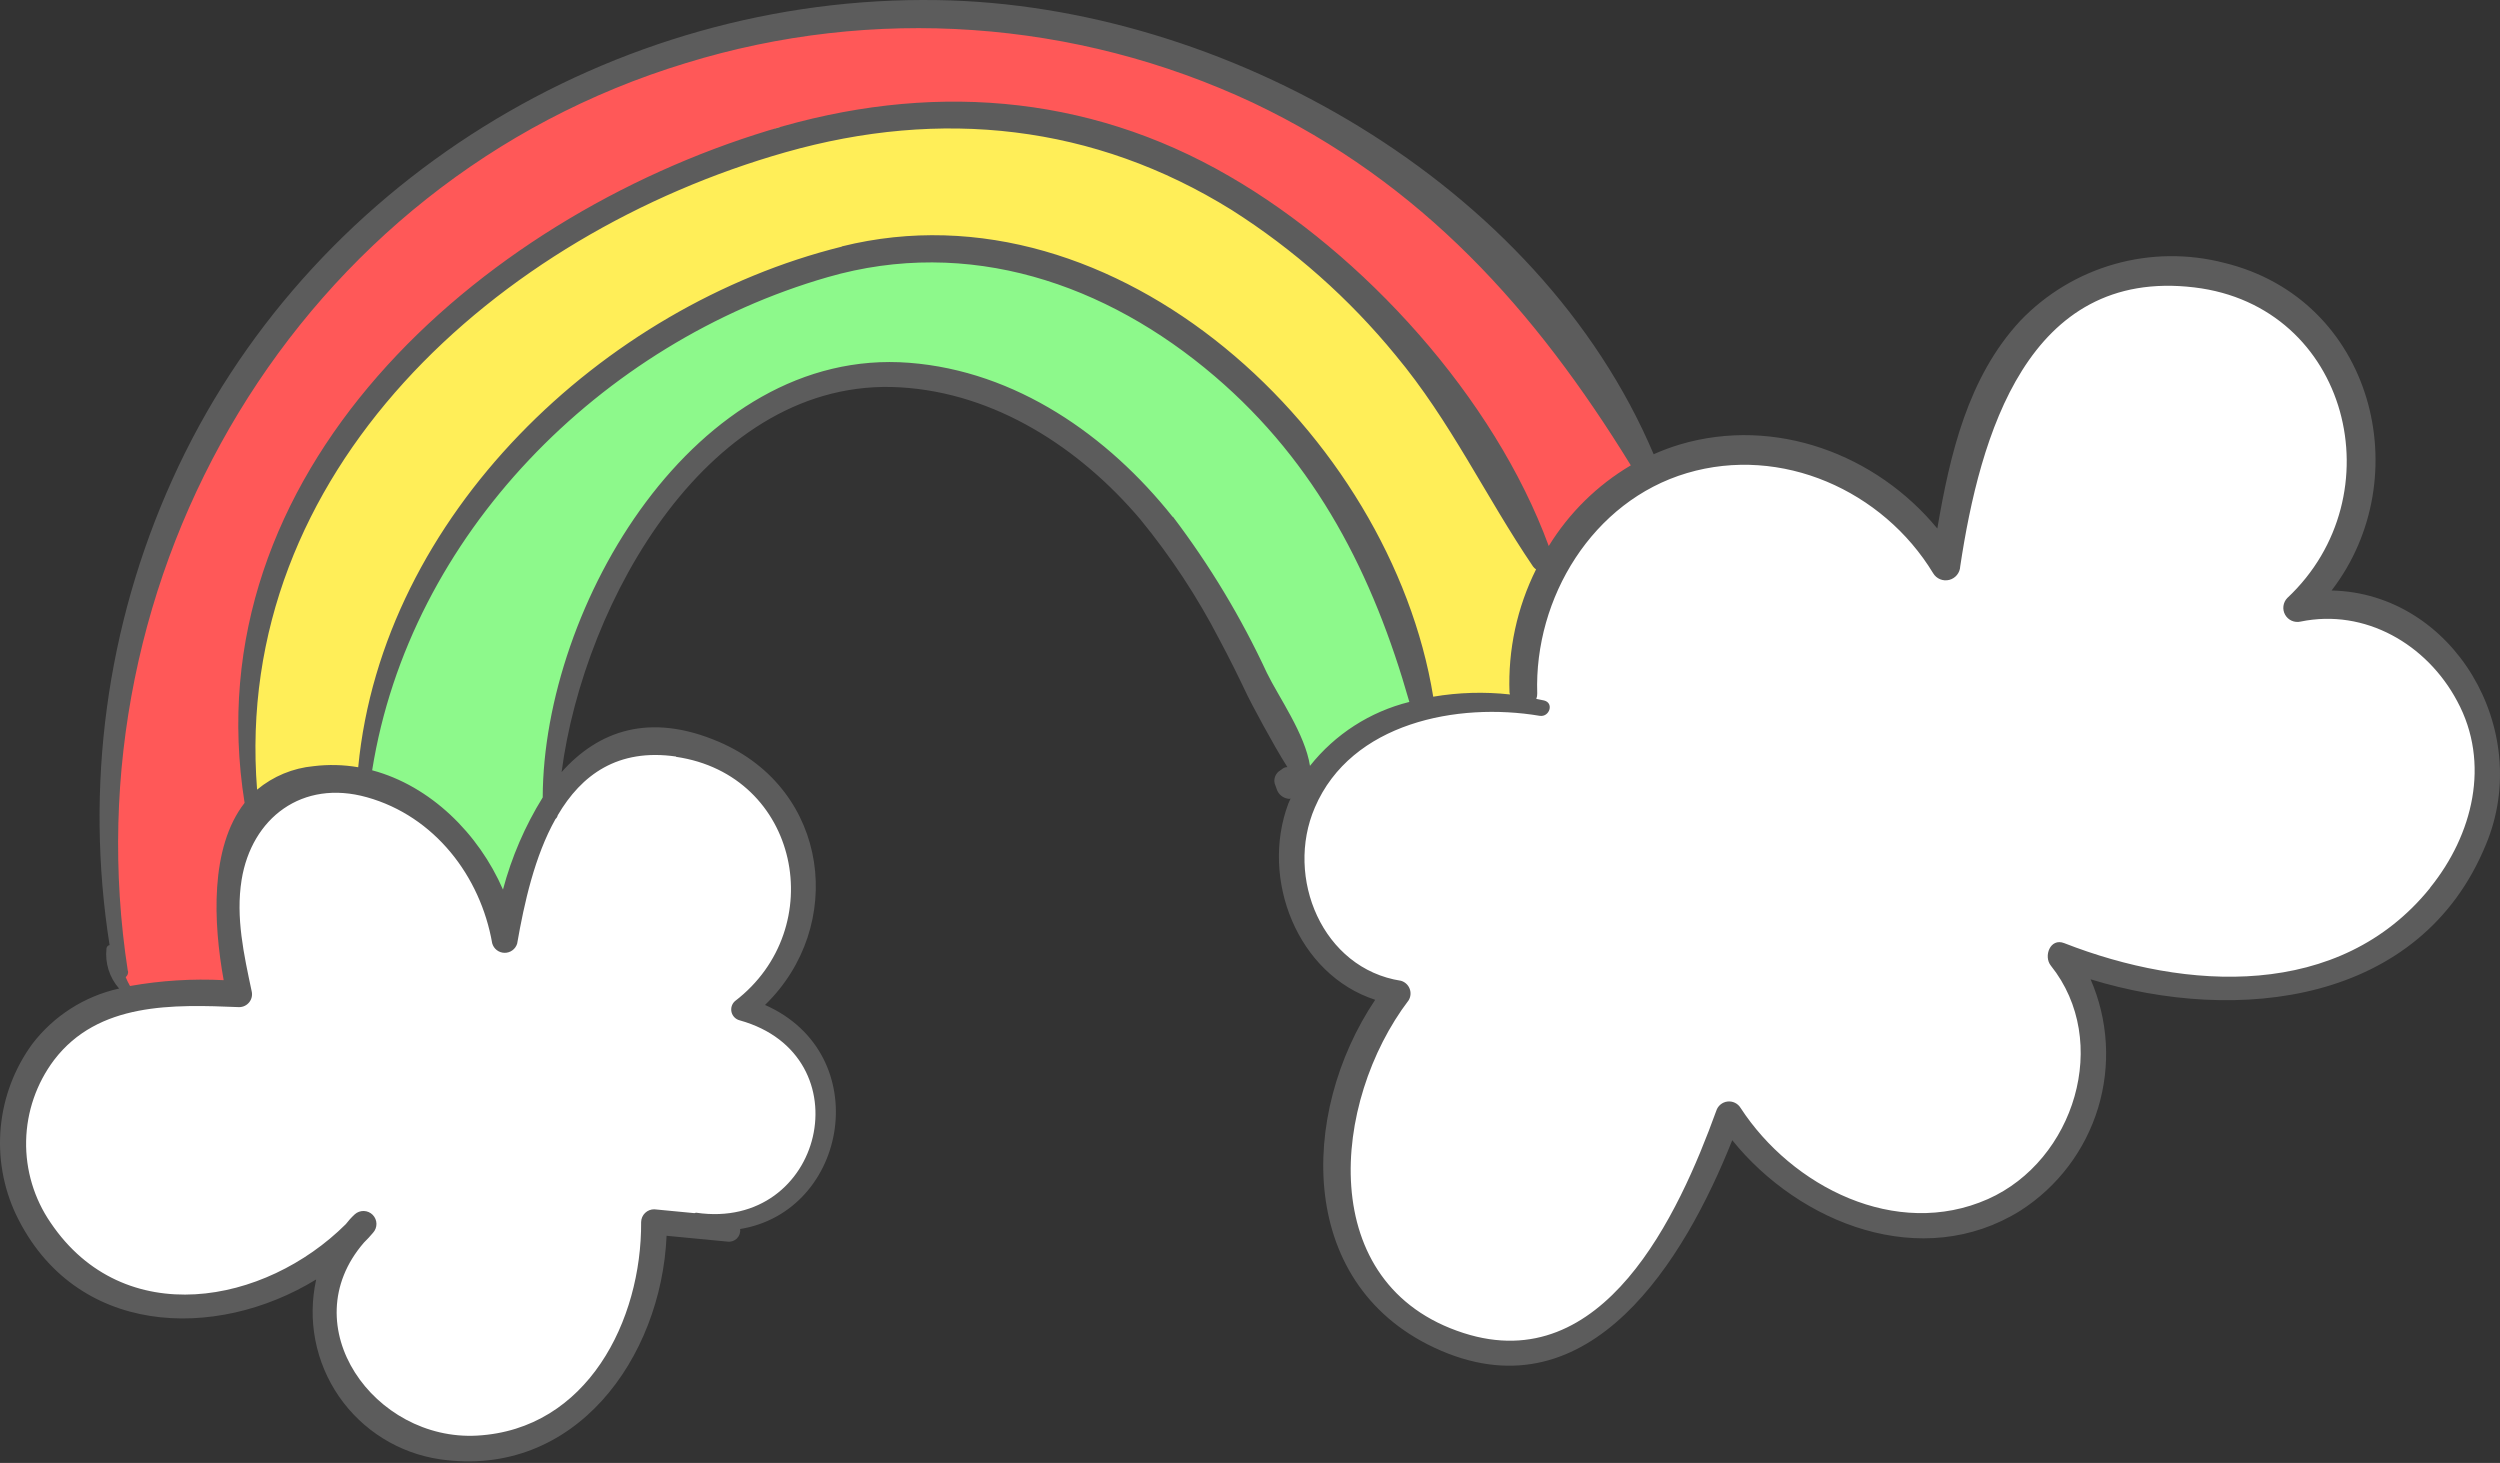
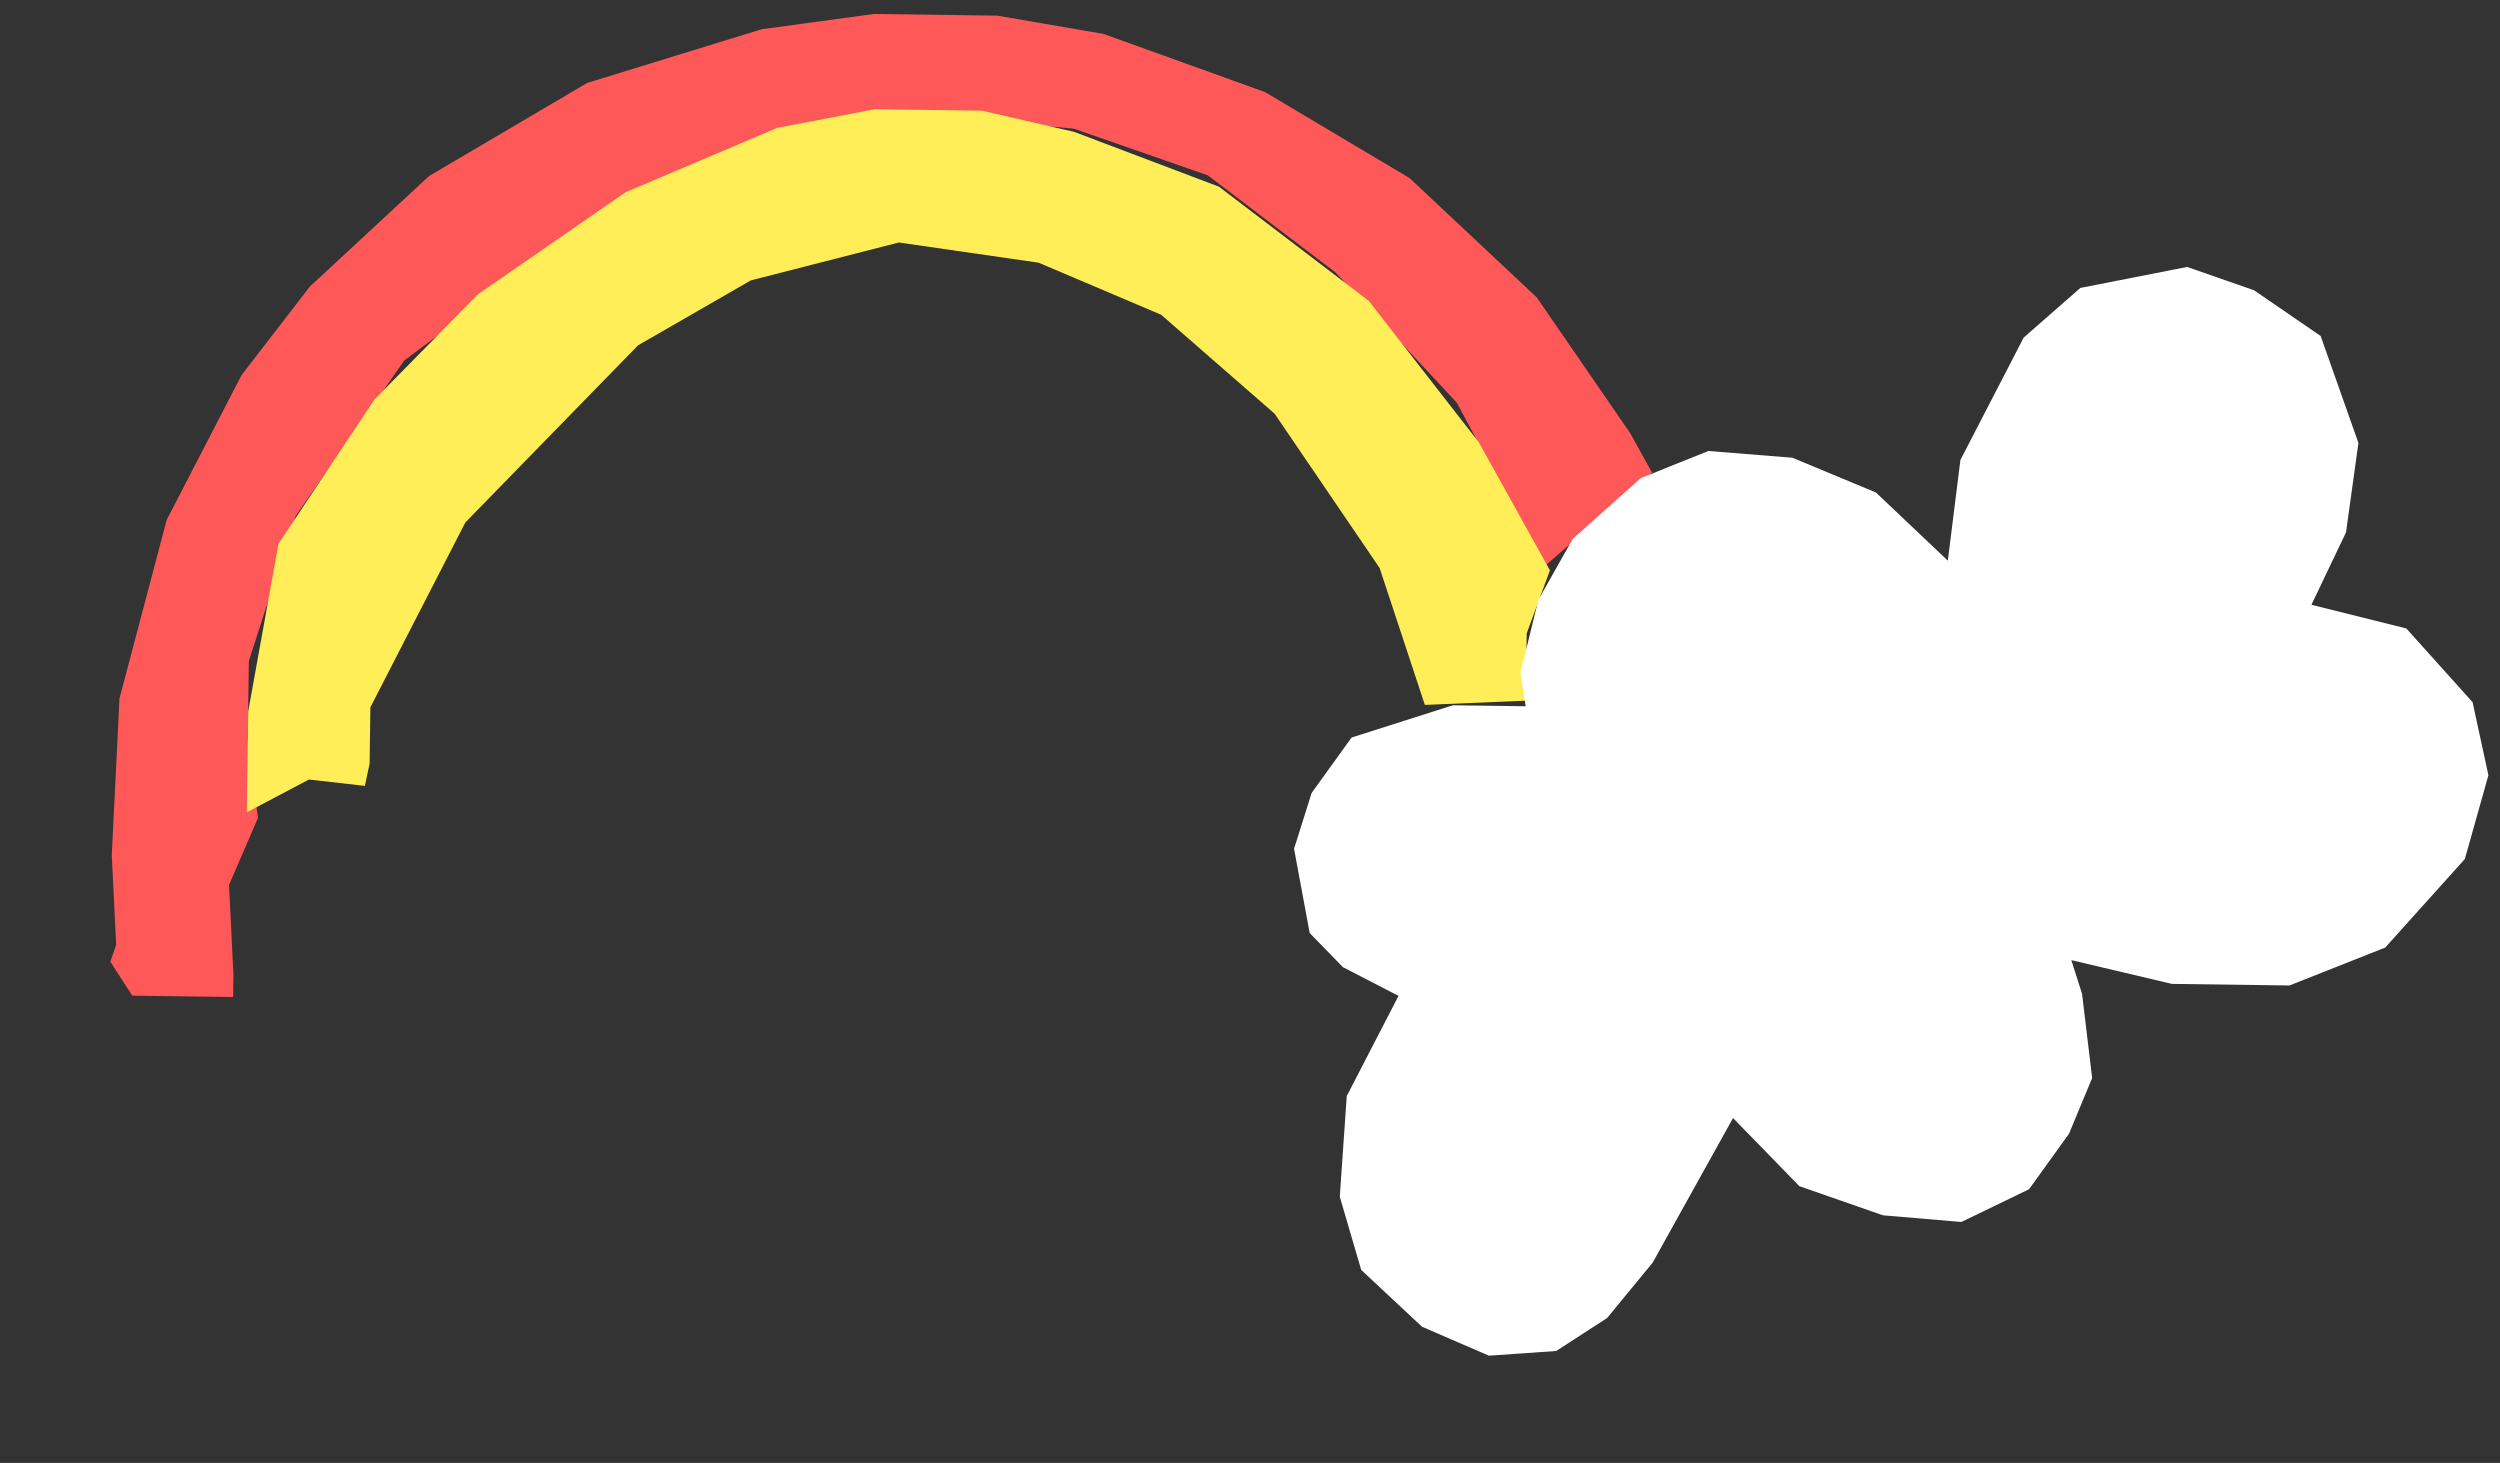
<svg xmlns="http://www.w3.org/2000/svg" width="270" height="158" viewBox="0 0 270 158" fill="none">
  <rect x="0" y="0" width="270" height="158" fill="#333333" stroke="none" />
  <path d="M11.916 103.868L14.287 107.531L25.177 107.677L25.209 105.257L24.735 95.57L27.857 88.35L26.761 79.864L26.875 71.395L31.927 55.73L43.65 38.946L65.044 22.896L79.04 17.034L100.884 12.487L115.993 13.9L130.447 18.936L144.223 29.408L157.346 43.502L166.789 61.176L178.422 51.046L176.059 46.779L165.97 32.121L152.226 19.229L136.619 9.943L119.156 3.656L107.686 1.687L94.376 1.508L82.252 3.16L63.416 8.957L46.338 19.014L33.471 30.942L26.081 40.524L18.004 56.148L12.904 75.442L12.071 92.374L12.545 102.061L11.916 103.868Z" fill="#FF5858" />
  <path d="M26.806 76.839L26.659 87.729L33.363 84.189L39.405 84.875L39.919 82.462L40 76.391L50.255 56.428L68.909 37.296L81.091 30.281L97.073 26.188L112.171 28.371L125.408 33.995L137.661 44.682L149 61.347L153.885 76.13L164.783 75.671L164.88 68.412L167.392 61.594L159.712 47.769L147.816 32.481L131.645 20.162L115.996 14.239L106.041 11.951L94.48 11.795L83.941 13.807L67.554 20.766L51.616 31.791L40.448 43.138L30.075 58.731L26.806 76.839Z" fill="#FFEE58" />
-   <path d="M38.81 84.261L44.214 87.359L56.167 98.412L61.986 70.656L73.304 50.859L83.295 44.097L96.392 40.135L108.753 42.203L119.148 49.642L128.673 61.267L137.528 76.514L142.825 88.001L151.751 87.54L151.845 80.566L153.915 74.013L147.652 60.746L137.938 46.084L124.717 34.28L111.913 28.62L103.764 26.442L94.296 26.314L85.66 28.267L72.226 34.983L59.152 45.604L49.984 56.525L41.459 71.523L38.81 84.261Z" fill="#8DF98B" />
  <path d="M156.908 76.17L164.773 76.276L164.217 72.638L166.137 64.798L169.857 58.192L177.206 51.635L184.507 48.708L193.573 49.435L202.599 53.187L210.366 60.553L211.723 49.679L218.557 36.459L224.68 31.096L236.207 28.831L243.434 31.348L250.629 36.286L254.709 47.837L253.369 57.501L249.633 65.317L259.885 67.875L267.039 75.838L268.748 83.727L266.206 92.769L257.606 102.335L247.264 106.431L234.56 106.26L223.703 103.694L224.864 107.34L225.952 116.431L223.45 122.448L219.134 128.441L211.825 131.973L203.364 131.254L194.33 128.107L187.168 120.749L178.486 136.365L173.565 142.35L168.071 145.906L160.803 146.413L153.584 143.291L147.011 137.151L144.697 129.254L145.448 118.373L151.04 107.556L145.031 104.45L141.449 100.771L139.757 91.672L141.653 85.647L145.969 79.654L156.908 76.17Z" fill="white" />
-   <path d="M24.143 94.351L25.787 107.08L20.948 107.015L11.243 108.7L2.676 115.845L1.311 127.324L6.626 137.077L16.248 141.442L25.34 140.354L36.294 135.661L34.97 144.114L37.325 148.987L41.487 154.489L49.94 155.813L57.2 155.91L65.776 148.16L69.503 140.949L70.23 131.882L75.675 131.955L80.515 132.021L85.388 129.666L88.469 125.472L88.567 118.212L86.229 112.129L80.825 109.031L84.503 105.45L86.408 98.82L86.489 92.77L84.756 86.696L79.368 82.388L73.956 79.894L67.906 79.813L61.178 85.168L56.861 91.161L54.9 102.026L51.973 94.726L46.609 88.603L38.188 84.859L31.534 84.769L26.04 88.326L24.143 94.351Z" fill="white" />
-   <path d="M251.811 63.773C261.2 51.568 256.316 32.308 240.217 28.389C236.32 27.379 232.224 27.427 228.351 28.527C224.479 29.628 220.97 31.741 218.186 34.649C212.53 40.752 210.603 49.056 209.23 57.081C202.629 49.068 191.739 44.963 181.459 47.994C180.483 48.287 179.526 48.642 178.595 49.057C166.171 19.75 132.199 0.488 101.243 0.011C66.223 -0.546 33.045 19.801 18.604 51.814C11.497 67.547 9.144 85.014 11.835 102.067C11.748 102.083 11.669 102.127 11.609 102.191C11.549 102.256 11.511 102.338 11.501 102.426C11.413 103.204 11.488 103.991 11.723 104.738C11.957 105.485 12.346 106.175 12.863 106.762C9.123 107.591 5.797 109.717 3.474 112.763C1.562 115.392 0.39 118.485 0.082 121.721C-0.226 124.957 0.34 128.217 1.722 131.159C8.044 144.374 23.281 144.842 34.15 138.179C33.669 140.337 33.637 142.572 34.058 144.743C34.479 146.914 35.343 148.975 36.596 150.798C37.848 152.62 39.463 154.165 41.34 155.335C43.216 156.506 45.313 157.277 47.501 157.601C62.121 159.724 71.422 146.629 71.991 133.465L78.567 134.094C78.752 134.12 78.94 134.102 79.117 134.043C79.293 133.984 79.454 133.885 79.587 133.754C79.719 133.622 79.819 133.462 79.879 133.286C79.939 133.109 79.958 132.921 79.933 132.736C91.654 130.813 94.57 113.807 82.622 108.535C91.34 100.083 89.658 85.279 77.652 80.122C70.116 76.889 64.588 78.965 60.652 83.384C63.082 64.854 76.674 40.622 97.205 41.832C107.505 42.429 116.632 48.391 123.153 56.088C126.438 60.098 129.297 64.44 131.681 69.043C132.768 71.064 133.776 73.118 134.763 75.19C135.005 75.703 137.486 80.417 139.038 82.845C138.891 82.843 138.745 82.88 138.616 82.952L138.268 83.202C138.031 83.342 137.845 83.552 137.736 83.804C137.627 84.056 137.601 84.337 137.662 84.604L137.872 85.188C137.96 85.487 138.138 85.752 138.382 85.947C138.626 86.142 138.923 86.257 139.235 86.278L139.387 86.239C139.309 86.421 139.215 86.595 139.14 86.789C136.071 94.97 140.152 105.257 148.52 107.979C140.238 120.316 139.97 139.147 155.632 145.874C171.771 152.805 181.928 136.098 187.083 123.143C194.365 132.17 207.581 137.37 218.188 130.761C222.221 128.179 225.201 124.244 226.593 119.663C227.984 115.081 227.697 110.154 225.782 105.765C241.617 110.613 261.424 108.475 268.488 91.191C273.653 78.821 264.966 64.058 251.811 63.773ZM13.805 104.863C7.21 62.068 32.228 19.534 74.069 6.815C94.301 0.584 116.128 2.107 135.299 11.088C153.592 19.769 165.809 33.487 176.128 50.257C172.509 52.397 169.466 55.389 167.265 58.971C161.374 42.926 147.296 27.433 132.769 19.032C117.222 10.004 100.085 8.882 83.027 14.081C51.547 23.648 20.732 51.099 26.416 86.71C22.65 91.547 23.038 99.675 24.156 105.858C20.772 105.684 17.379 105.895 14.042 106.488C13.865 106.181 13.709 105.861 13.575 105.533C13.672 105.452 13.747 105.347 13.792 105.229C13.836 105.11 13.849 104.982 13.828 104.857L13.805 104.863ZM90.905 26.639C65.068 33.053 41.292 55.673 38.686 82.862C37.101 82.589 35.484 82.549 33.887 82.743C31.637 82.951 29.502 83.836 27.765 85.282C25.064 50.95 53.745 25.276 84.837 16.443C101.605 11.679 118.126 13.42 133.019 22.676C139.721 26.932 145.7 32.23 150.731 38.371C156.669 45.492 160.42 53.591 165.564 61.175C165.653 61.301 165.765 61.408 165.894 61.491C163.84 65.618 162.854 70.195 163.027 74.802C163.039 74.869 163.056 74.936 163.078 75.001C160.317 74.697 157.526 74.778 154.788 75.243C150.202 46.969 120.634 19.225 90.923 26.61L90.905 26.639ZM73.006 81.737C86.342 83.673 89.682 100.241 79.372 108.124C79.208 108.271 79.088 108.46 79.023 108.671C78.959 108.882 78.954 109.107 79.008 109.321C79.063 109.534 79.174 109.729 79.331 109.884C79.488 110.039 79.684 110.148 79.898 110.2C93.441 113.981 88.965 133.005 75.178 130.971C75.114 130.978 75.051 130.994 74.991 131.019L70.666 130.605C70.296 130.599 69.938 130.74 69.671 130.997C69.404 131.254 69.25 131.607 69.242 131.977C69.313 142.595 63.438 154.384 51.522 155.046C40.442 155.658 31.505 143.206 39.307 134.199C39.66 133.852 39.987 133.499 40.287 133.14C40.531 132.874 40.663 132.526 40.657 132.166C40.651 131.806 40.506 131.462 40.254 131.205C40.001 130.949 39.659 130.799 39.3 130.787C38.94 130.775 38.589 130.902 38.32 131.142C37.946 131.486 37.615 131.857 37.343 132.213C28.612 140.906 13.369 143.76 5.47 132.056C3.683 129.459 2.757 126.365 2.822 123.213C2.887 120.061 3.941 117.008 5.834 114.487C10.611 108.219 18.692 108.48 25.819 108.77C26.03 108.771 26.239 108.725 26.429 108.633C26.62 108.542 26.787 108.408 26.918 108.243C27.05 108.077 27.142 107.884 27.187 107.677C27.232 107.471 27.23 107.257 27.18 107.052C26.34 103.095 25.445 99.077 26.092 95.031C27.17 88.353 32.63 84.135 39.633 86.105C46.93 88.149 51.891 94.618 53.157 101.875C53.238 102.168 53.411 102.426 53.651 102.612C53.892 102.798 54.185 102.901 54.489 102.905C54.793 102.91 55.09 102.816 55.335 102.638C55.581 102.459 55.762 102.206 55.852 101.916C56.615 97.54 57.745 92.448 59.992 88.457C60.117 88.351 60.203 88.206 60.237 88.046C62.799 83.676 66.725 80.795 73.023 81.707L73.006 81.737ZM126.659 55.835C119.653 47.013 109.693 40.076 98.205 39.182C75.09 37.378 58.673 65.435 58.613 86.123C56.7 89.211 55.254 92.564 54.321 96.075C51.703 90.035 46.485 84.867 40.193 83.191C44.243 57.759 64.925 36.972 89.393 29.931C104.584 25.542 119.449 30.599 131.195 40.641C142.224 50.066 148.31 62.105 152.21 75.809C147.968 76.863 144.194 79.29 141.477 82.713C140.952 79.263 138.077 75.261 136.818 72.659C134.05 66.695 130.65 61.045 126.677 55.806L126.659 55.835ZM262.444 95.907C252.664 107.999 236.123 107.013 222.931 101.857C221.42 101.266 220.682 103.276 221.486 104.283C228.044 112.47 224.031 125.347 214.698 129.499C204.778 133.899 193.524 128.164 187.984 119.657C187.839 119.417 187.628 119.225 187.377 119.102C187.126 118.98 186.844 118.932 186.567 118.966C186.289 118.999 186.027 119.112 185.812 119.291C185.597 119.47 185.439 119.707 185.355 119.974C181.287 131.204 173.172 148.829 158.071 143.97C141.938 138.785 143.826 118.957 152.139 108.023C152.25 107.835 152.316 107.625 152.334 107.408C152.351 107.191 152.318 106.972 152.238 106.77C152.157 106.567 152.032 106.386 151.87 106.239C151.709 106.093 151.517 105.985 151.307 105.924C142.824 104.617 138.741 94.767 142.005 87.21C145.925 78.052 157.416 75.812 166.285 77.309C167.351 77.475 167.856 75.924 166.763 75.652L165.92 75.479C165.995 75.292 166.029 75.092 166.021 74.891C165.678 64.579 171.988 54.116 182.195 51.091C192.401 48.066 203.356 52.966 208.783 61.913C208.957 62.203 209.219 62.43 209.532 62.559C209.845 62.688 210.191 62.712 210.518 62.629C210.846 62.546 211.139 62.359 211.352 62.097C211.565 61.835 211.689 61.511 211.703 61.173C213.825 47.09 218.967 28.871 236.995 31.041C253.73 33.039 258.818 53.545 247.024 64.588C246.797 64.824 246.652 65.127 246.61 65.452C246.568 65.778 246.633 66.108 246.793 66.393C246.954 66.679 247.203 66.906 247.502 67.039C247.802 67.172 248.136 67.205 248.456 67.133C255.419 65.692 262.109 69.576 265.378 75.726C268.996 82.411 267.068 90.165 262.458 95.866L262.444 95.907Z" fill="#5C5C5C" />
</svg>